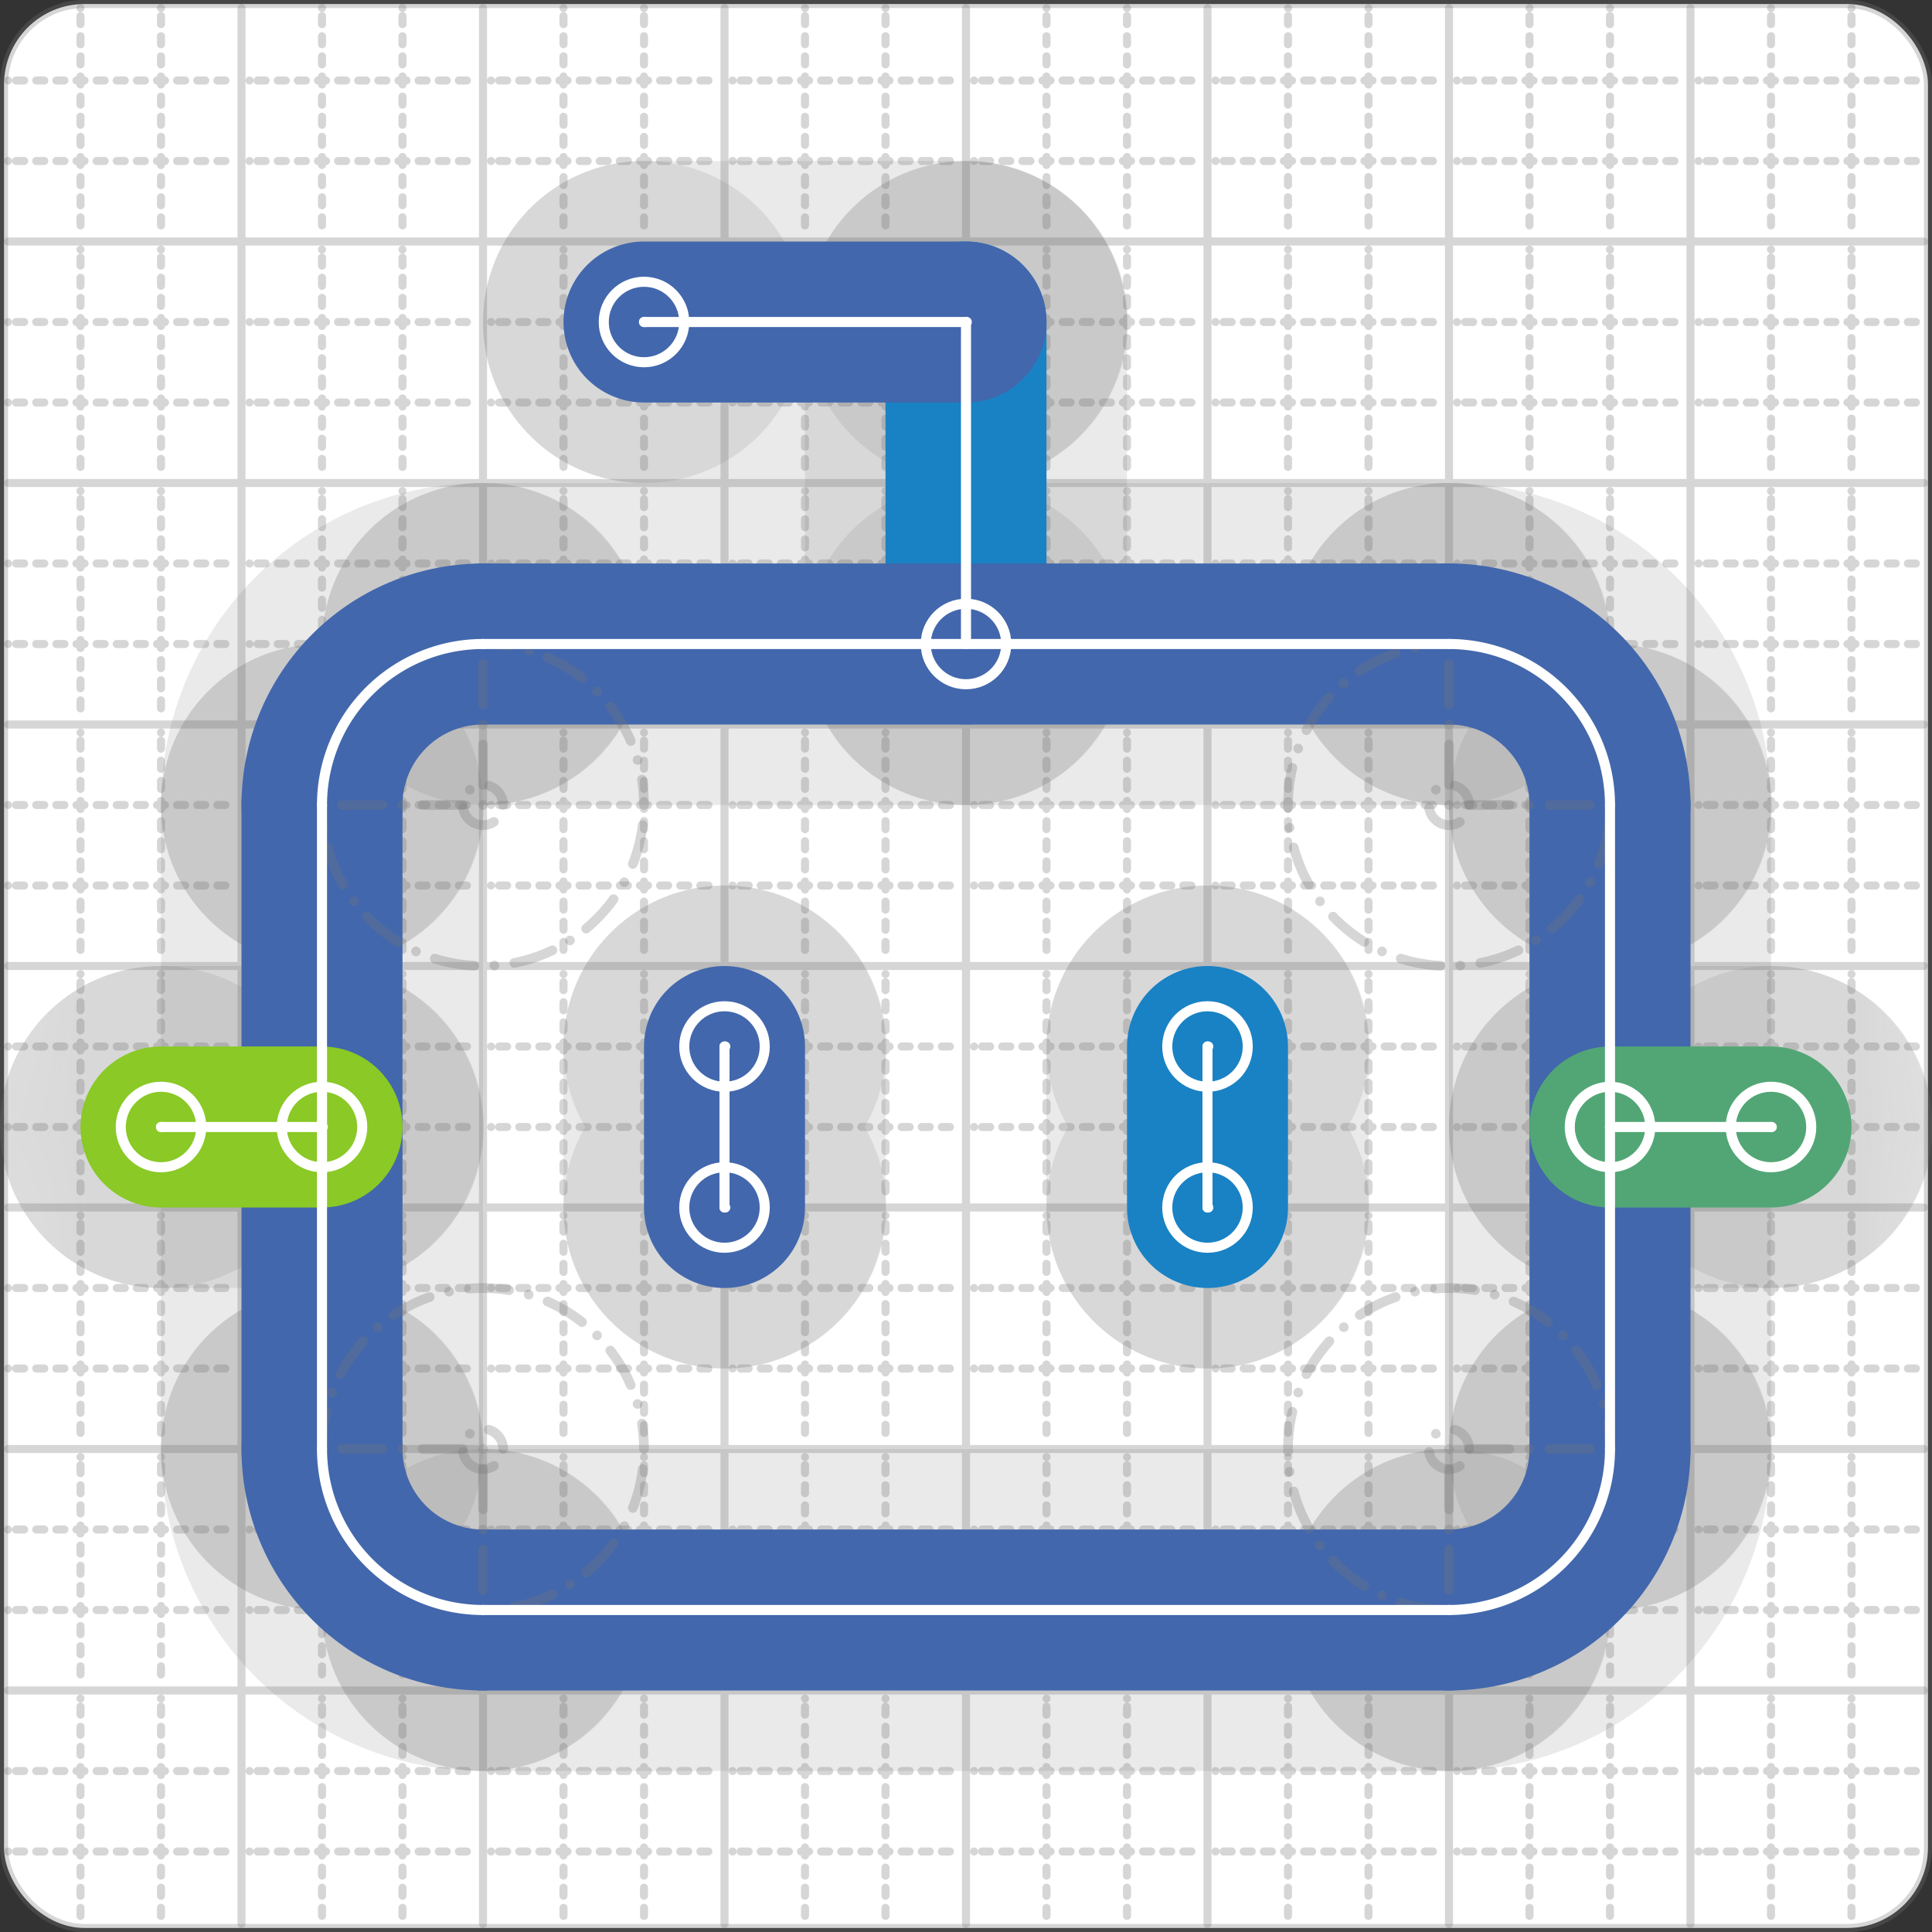
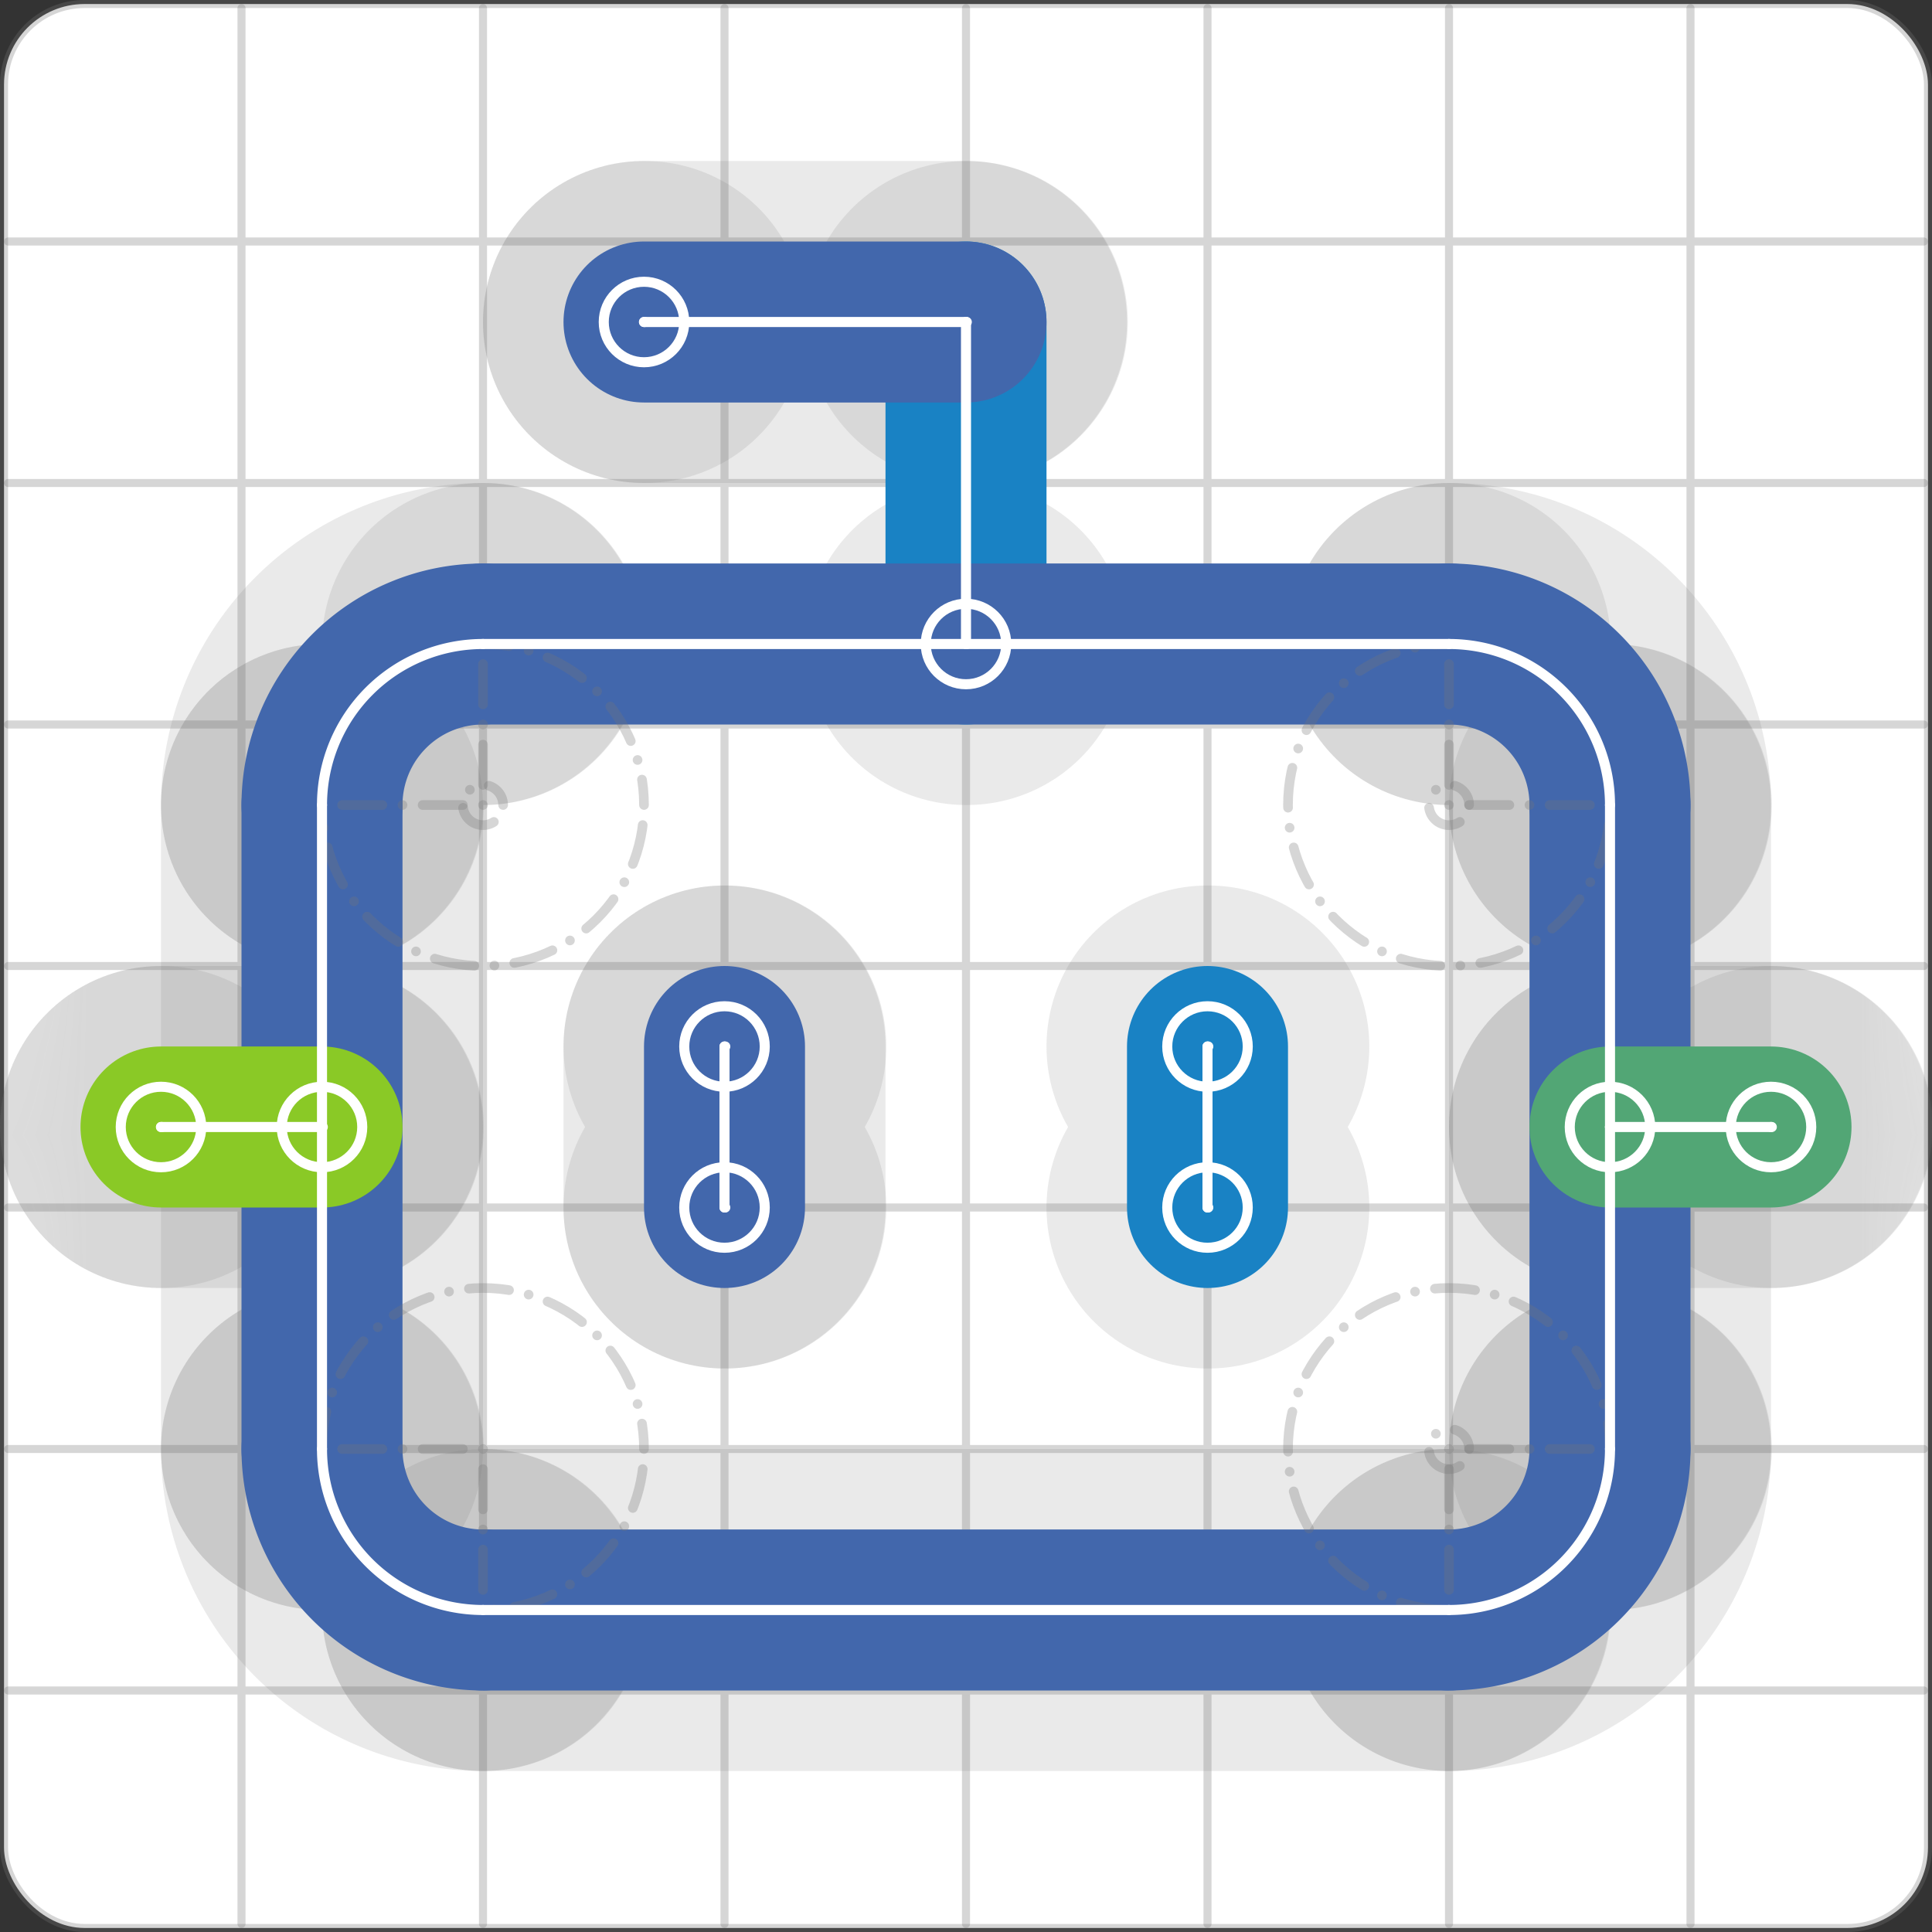
<svg xmlns="http://www.w3.org/2000/svg" width="24" height="24" viewBox="0 0 24 24" fill="none" stroke="currentColor" stroke-width="2" stroke-linecap="round" stroke-linejoin="round">
  <rect x="0" y="0" width="24" height="24" fill="#333333" stroke="none" />
  <style>
  @media screen and (prefers-color-scheme: light) {
    .svg-preview-grid-rect { fill: none }
  }
  @media screen and (prefers-color-scheme: dark) {
    .svg-preview-grid-rect { fill: none }
    .svg
    .svg-preview-grid-group,
    .svg-preview-radii-group,
    .svg-preview-shadow-mask-group,
    .svg-preview-shadow-group {
      stroke: #fff;
    }
  }
</style>
  <g class="svg-preview-grid-group" stroke-linecap="butt" stroke-width="0.1" stroke="#777" stroke-opacity="0.3">
    <rect class="svg-preview-grid-rect" width="23.9" height="23.9" x="0.05" y="0.05" rx="1" fill="#fff" />
-     <path stroke-dasharray="0 0.1 0.1 0.15 0.1 0.15 0.1 0.15 0.1 0.15 0.1 0.15 0.1 0.15 0.1 0.15 0.1 0.15 0.1 0.15 0.1 0.15 0.1 0.15 0 0.15" stroke-width="0.1" d="M0.1 1h23.8M1 0.1v23.8M0.1 2h23.8M2 0.1v23.8M0.1 4h23.8M4 0.1v23.8M0.1 5h23.8M5 0.1v23.8M0.1 7h23.8M7 0.1v23.8M0.1 8h23.8M8 0.1v23.8M0.1 10h23.8M10 0.1v23.8M0.1 11h23.8M11 0.1v23.8M0.1 13h23.8M13 0.1v23.8M0.1 14h23.8M14 0.1v23.8M0.1 16h23.8M16 0.1v23.8M0.1 17h23.8M17 0.1v23.8M0.1 19h23.8M19 0.1v23.8M0.1 20h23.8M20 0.1v23.8M0.1 22h23.8M22 0.1v23.8M0.1 23h23.8M23 0.1v23.8" />
    <path d="M0.1 3h23.8M3 0.1v23.8M0.1 6h23.8M6 0.1v23.8M0.1 9h23.8M9 0.1v23.8M0.1 12h23.8M12 0.1v23.8M0.1 15h23.8M15 0.1v23.8M0.1 18h23.8M18 0.1v23.8M0.1 21h23.8M21 0.1v23.8" />
  </g>
  <g class="svg-preview-shadow-mask-group" stroke-width="4" stroke="#777" stroke-opacity="0.15">
    <mask id="svg-preview-shadow-mask-0" maskUnits="userSpaceOnUse" stroke-opacity="1" stroke-width="4" stroke="#000">
      <rect x="0" y="0" width="24" height="24" fill="#fff" stroke="none" rx="1" />
      <path d="M12 8h.01M12 4h.01M8 4h.01" />
    </mask>
    <mask id="svg-preview-shadow-mask-1" maskUnits="userSpaceOnUse" stroke-opacity="1" stroke-width="4" stroke="#000">
      <rect x="0" y="0" width="24" height="24" fill="#fff" stroke="none" rx="1" />
      <path d="M6 8h.01M18 8h.01M20 10h.01M20 18h.01M18 20h.01M6 20h.01M4 18h.01M4 10h.01" />
    </mask>
    <mask id="svg-preview-shadow-mask-2" maskUnits="userSpaceOnUse" stroke-opacity="1" stroke-width="4" stroke="#000">
      <rect x="0" y="0" width="24" height="24" fill="#fff" stroke="none" rx="1" />
      <path d="M2 14h.01M4 14h.01" />
    </mask>
    <mask id="svg-preview-shadow-mask-3" maskUnits="userSpaceOnUse" stroke-opacity="1" stroke-width="4" stroke="#000">
      <rect x="0" y="0" width="24" height="24" fill="#fff" stroke="none" rx="1" />
      <path d="M20 14h.01M22 14h.01" />
    </mask>
    <mask id="svg-preview-shadow-mask-4" maskUnits="userSpaceOnUse" stroke-opacity="1" stroke-width="4" stroke="#000">
      <rect x="0" y="0" width="24" height="24" fill="#fff" stroke="none" rx="1" />
      <path d="M15 13h.01M15 15h.01" />
    </mask>
    <mask id="svg-preview-shadow-mask-5" maskUnits="userSpaceOnUse" stroke-opacity="1" stroke-width="4" stroke="#000">
      <rect x="0" y="0" width="24" height="24" fill="#fff" stroke="none" rx="1" />
      <path d="M9 13h.01M9 15h.01" />
    </mask>
  </g>
  <g class="svg-preview-shadow-group" stroke-width="4" stroke="#777" stroke-opacity="0.15">
-     <path mask="url(#svg-preview-shadow-mask-0)" d="M 12 8 L 12 4" />
    <path mask="url(#svg-preview-shadow-mask-0)" d="M 12 4 L 8 4" />
-     <path mask="url(#svg-preview-shadow-mask-1)" d="M 6 8 L 18 8" />
    <path mask="url(#svg-preview-shadow-mask-1)" d="M 18 8 A2 2 0 0 1 20 10" />
    <path mask="url(#svg-preview-shadow-mask-1)" d="M 20 10 L 20 18" />
    <path mask="url(#svg-preview-shadow-mask-1)" d="M 20 18 A2 2 0 0 1 18 20" />
    <path mask="url(#svg-preview-shadow-mask-1)" d="M 18 20 L 6 20" />
    <path mask="url(#svg-preview-shadow-mask-1)" d="M 6 20 A2 2 0 0 1 4 18" />
    <path mask="url(#svg-preview-shadow-mask-1)" d="M 4 18 L 4 10" />
    <path mask="url(#svg-preview-shadow-mask-1)" d="M 4 10 A2 2 0 0 1 6 8" />
    <path mask="url(#svg-preview-shadow-mask-2)" d="M 2 14 L 4 14" />
    <path mask="url(#svg-preview-shadow-mask-3)" d="M 20 14 L 22 14" />
-     <path mask="url(#svg-preview-shadow-mask-4)" d="M 15 13 L 15 15" />
    <path mask="url(#svg-preview-shadow-mask-5)" d="M 9 13 L 9 15" />
    <path d="M12 8h.01M12 4h.01M8 4h.01M6 8h.01M18 8h.01M20 10h.01M20 18h.01M18 20h.01M6 20h.01M4 18h.01M4 10h.01M2 14h.01M4 14h.01M20 14h.01M22 14h.01M15 13h.01M15 15h.01M9 13h.01M9 15h.01" />
  </g>
  <g class="svg-preview-handles-group" stroke-width="0.12" stroke="#777" stroke-opacity="0.6" />
  <g class="svg-preview-colored-path-group">
    <path d="M 12 8 L 12 4" stroke="#1982c4" />
    <path d="M 12 4 L 8 4" stroke="#4267AC" />
    <path d="M 6 8 L 18 8" stroke="#4267AC" />
    <path d="M 18 8 A2 2 0 0 1 20 10" stroke="#4267AC" />
    <path d="M 20 10 L 20 18" stroke="#4267AC" />
    <path d="M 20 18 A2 2 0 0 1 18 20" stroke="#4267AC" />
    <path d="M 18 20 L 6 20" stroke="#4267AC" />
    <path d="M 6 20 A2 2 0 0 1 4 18" stroke="#4267AC" />
    <path d="M 4 18 L 4 10" stroke="#4267AC" />
    <path d="M 4 10 A2 2 0 0 1 6 8" stroke="#4267AC" />
    <path d="M 2 14 L 4 14" stroke="#8ac926" />
    <path d="M 20 14 L 22 14" stroke="#52A675" />
    <path d="M 15 13 L 15 15" stroke="#1982c4" />
    <path d="M 9 13 L 9 15" stroke="#4267AC" />
  </g>
  <g class="svg-preview-radii-group" stroke-width="0.12" stroke-dasharray="0 0.25 0.25" stroke="#777" stroke-opacity="0.3">
    <path d="M18 8 18 10 20 10" />
    <circle cy="10" cx="18" r="0.25" stroke-dasharray="0" />
    <circle cy="10" cx="18" r="2" />
    <path d="M20 18 18 18 18 20" />
    <circle cy="18" cx="18" r="0.25" stroke-dasharray="0" />
    <circle cy="18" cx="18" r="2" />
    <path d="M6 20 6 18 4 18" />
-     <circle cy="18" cx="6" r="0.25" stroke-dasharray="0" />
    <circle cy="18" cx="6" r="2" />
    <path d="M4 10 6 10 6 8" />
    <circle cy="10" cx="6" r="0.25" stroke-dasharray="0" />
    <circle cy="10" cx="6" r="2" />
  </g>
  <g class="svg-preview-control-path-marker-mask-group" stroke-width="1" stroke="#000">
    <mask id="svg-preview-control-path-marker-mask-0" maskUnits="userSpaceOnUse">
      <rect x="0" y="0" width="24" height="24" fill="#fff" stroke="none" rx="1" />
      <path d="M12 8h.01" />
      <path d="M12 4h.01" />
    </mask>
    <mask id="svg-preview-control-path-marker-mask-1" maskUnits="userSpaceOnUse">
      <rect x="0" y="0" width="24" height="24" fill="#fff" stroke="none" rx="1" />
      <path d="M12 4h.01" />
      <path d="M8 4h.01" />
    </mask>
    <mask id="svg-preview-control-path-marker-mask-10" maskUnits="userSpaceOnUse">
      <rect x="0" y="0" width="24" height="24" fill="#fff" stroke="none" rx="1" />
      <path d="M2 14h.01" />
      <path d="M4 14h.01" />
    </mask>
    <mask id="svg-preview-control-path-marker-mask-11" maskUnits="userSpaceOnUse">
      <rect x="0" y="0" width="24" height="24" fill="#fff" stroke="none" rx="1" />
      <path d="M20 14h.01" />
      <path d="M22 14h.01" />
    </mask>
    <mask id="svg-preview-control-path-marker-mask-12" maskUnits="userSpaceOnUse">
      <rect x="0" y="0" width="24" height="24" fill="#fff" stroke="none" rx="1" />
      <path d="M15 13h.01" />
      <path d="M15 15h.01" />
    </mask>
    <mask id="svg-preview-control-path-marker-mask-13" maskUnits="userSpaceOnUse">
      <rect x="0" y="0" width="24" height="24" fill="#fff" stroke="none" rx="1" />
      <path d="M9 13h.01" />
      <path d="M9 15h.01" />
    </mask>
  </g>
  <g class="svg-preview-control-path-group" stroke="#fff" stroke-width="0.125">
    <path mask="url(#svg-preview-control-path-marker-mask-0)" d="M 12 8 L 12 4" />
    <path mask="url(#svg-preview-control-path-marker-mask-1)" d="M 12 4 L 8 4" />
    <path d="M 6 8 L 18 8" />
    <path d="M 18 8 A2 2 0 0 1 20 10" />
    <path d="M 20 10 L 20 18" />
    <path d="M 20 18 A2 2 0 0 1 18 20" />
    <path d="M 18 20 L 6 20" />
    <path d="M 6 20 A2 2 0 0 1 4 18" />
    <path d="M 4 18 L 4 10" />
    <path d="M 4 10 A2 2 0 0 1 6 8" />
    <path mask="url(#svg-preview-control-path-marker-mask-10)" d="M 2 14 L 4 14" />
    <path mask="url(#svg-preview-control-path-marker-mask-11)" d="M 20 14 L 22 14" />
    <path mask="url(#svg-preview-control-path-marker-mask-12)" d="M 15 13 L 15 15" />
    <path mask="url(#svg-preview-control-path-marker-mask-13)" d="M 9 13 L 9 15" />
  </g>
  <g class="svg-preview-control-path-marker-group" stroke="#fff" stroke-width="0.125">
    <path d="M12 8h.01M12 4h.01M12 4h.01M8 4h.01M2 14h.01M4 14h.01M20 14h.01M22 14h.01M15 13h.01M15 15h.01M9 13h.01M9 15h.01" />
    <circle cx="12" cy="8" r="0.5" />
    <circle cx="8" cy="4" r="0.5" />
    <circle cx="2" cy="14" r="0.5" />
    <circle cx="4" cy="14" r="0.5" />
    <circle cx="20" cy="14" r="0.5" />
    <circle cx="22" cy="14" r="0.5" />
    <circle cx="15" cy="13" r="0.5" />
    <circle cx="15" cy="15" r="0.5" />
    <circle cx="9" cy="13" r="0.5" />
    <circle cx="9" cy="15" r="0.5" />
  </g>
  <g class="svg-preview-handles-group" stroke-width="0.12" stroke="#FFF" stroke-opacity="0.3" />
</svg>